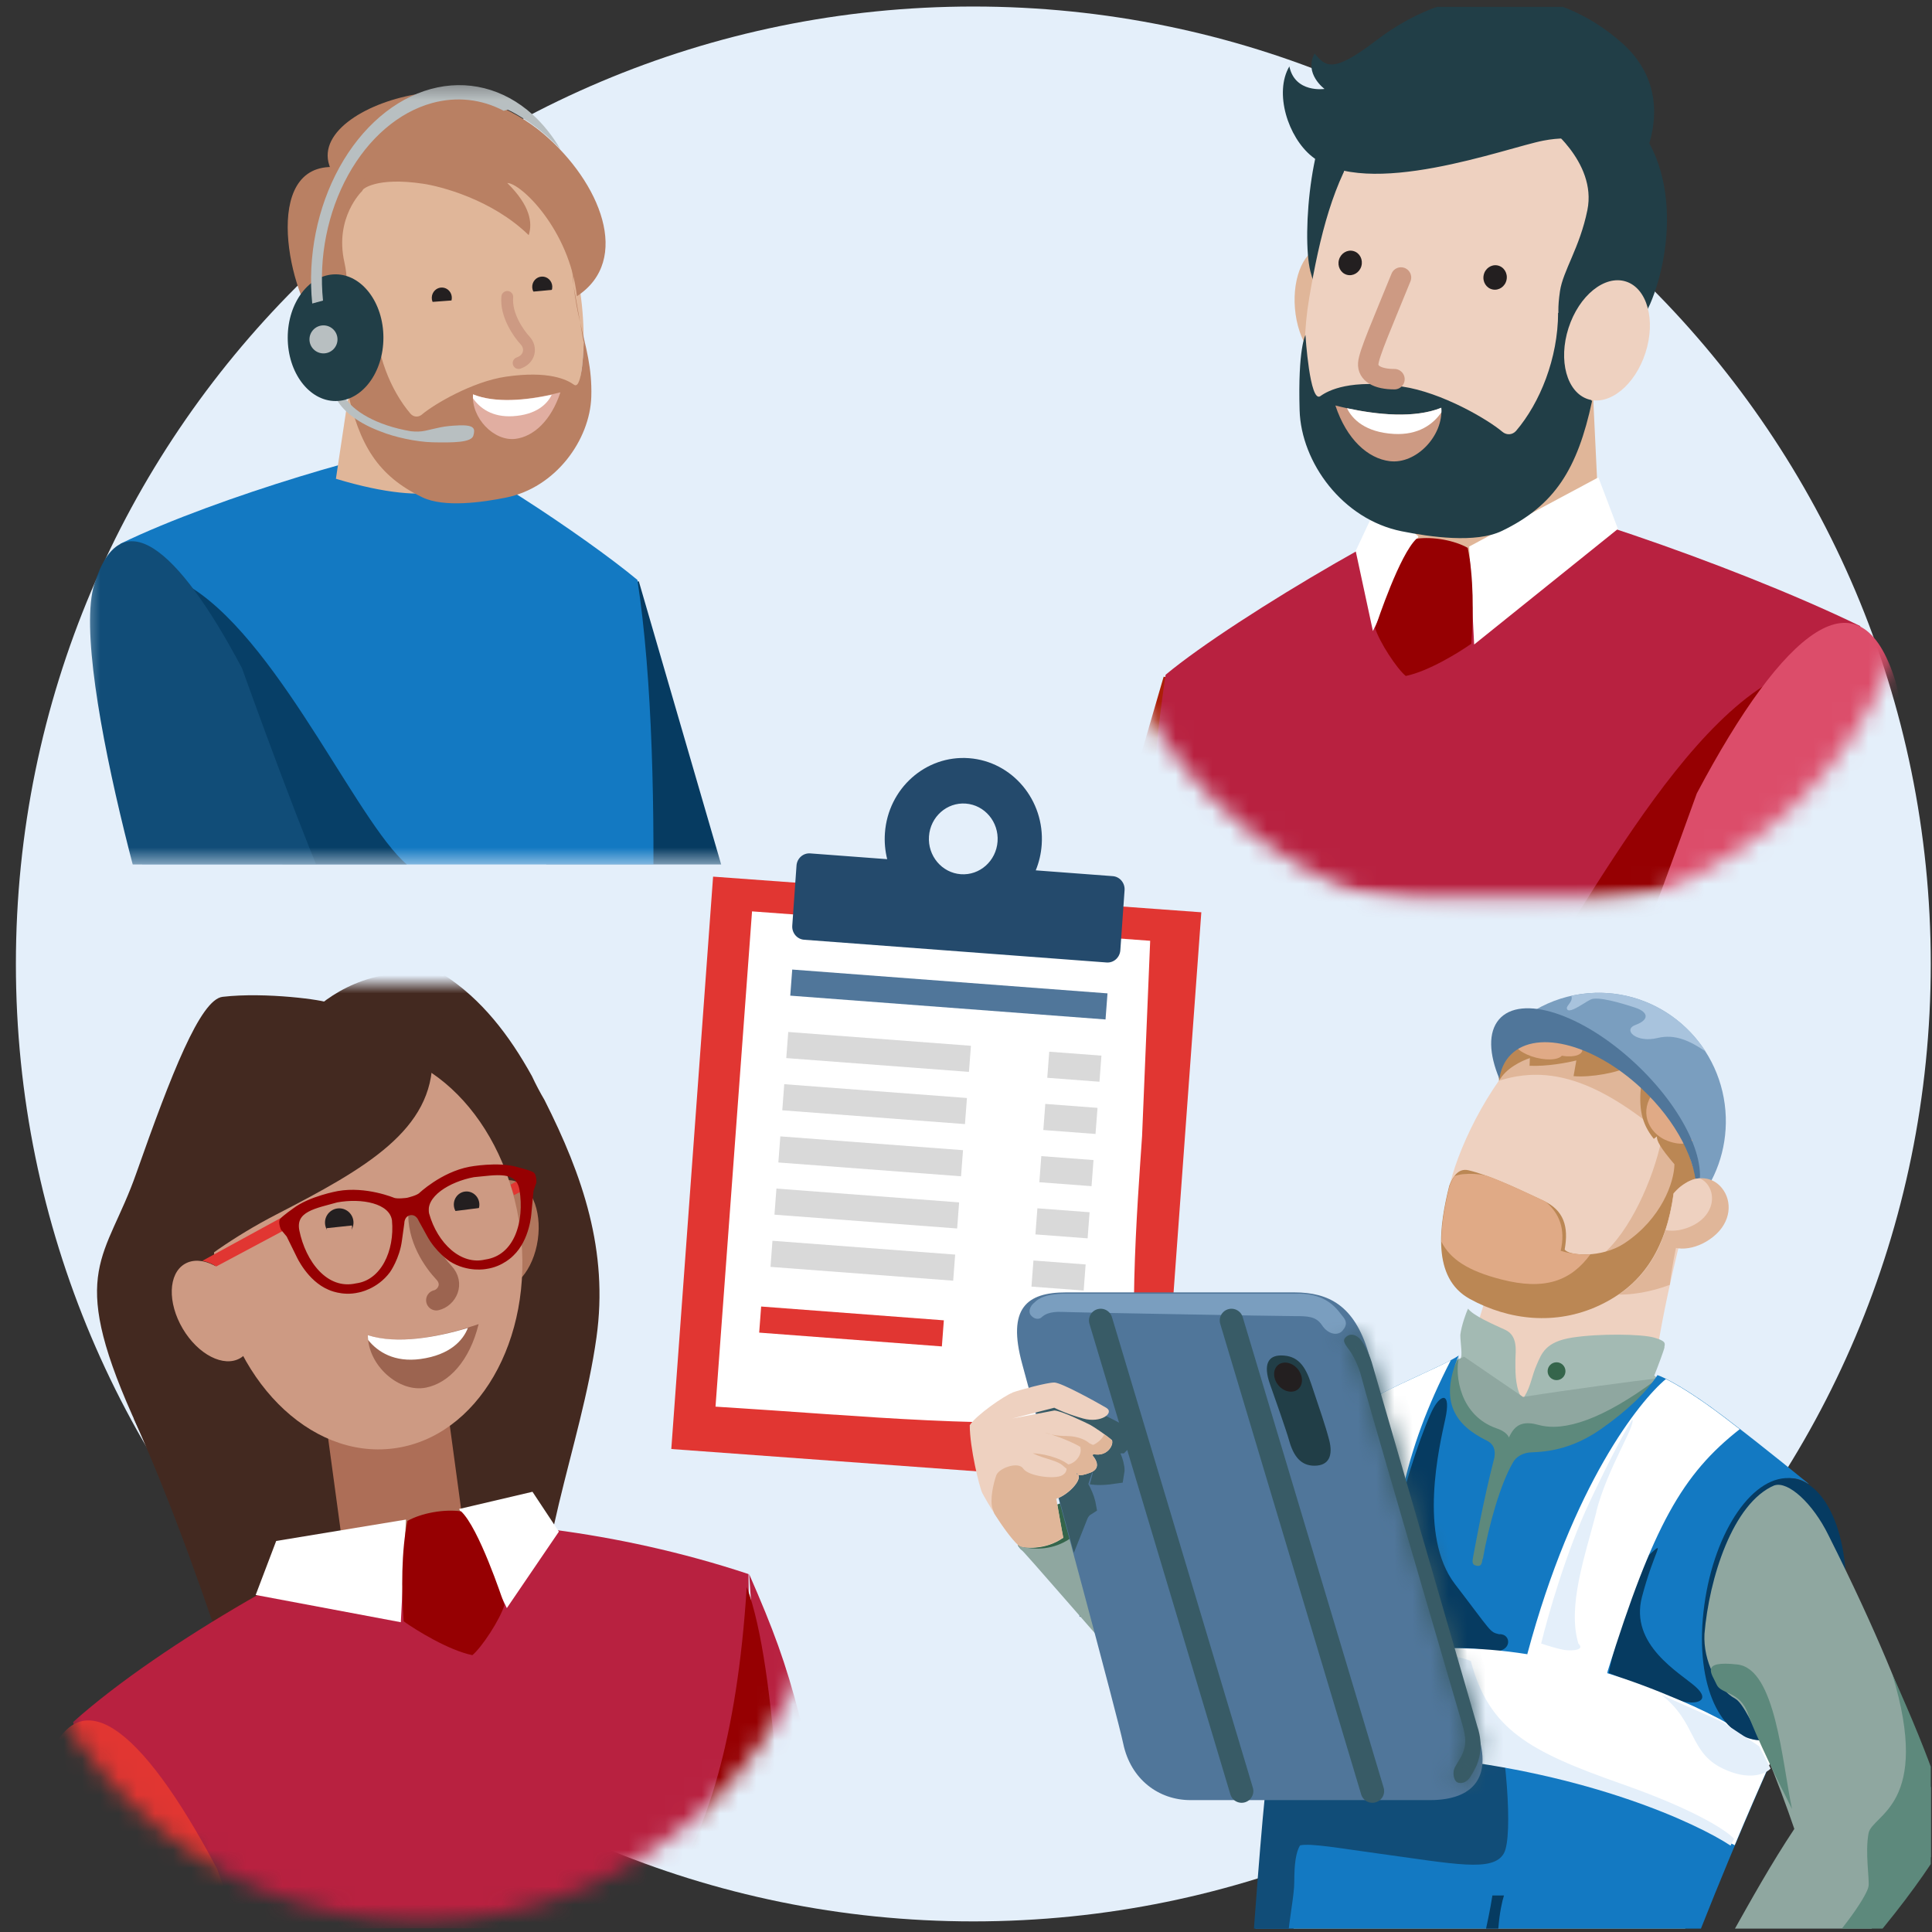
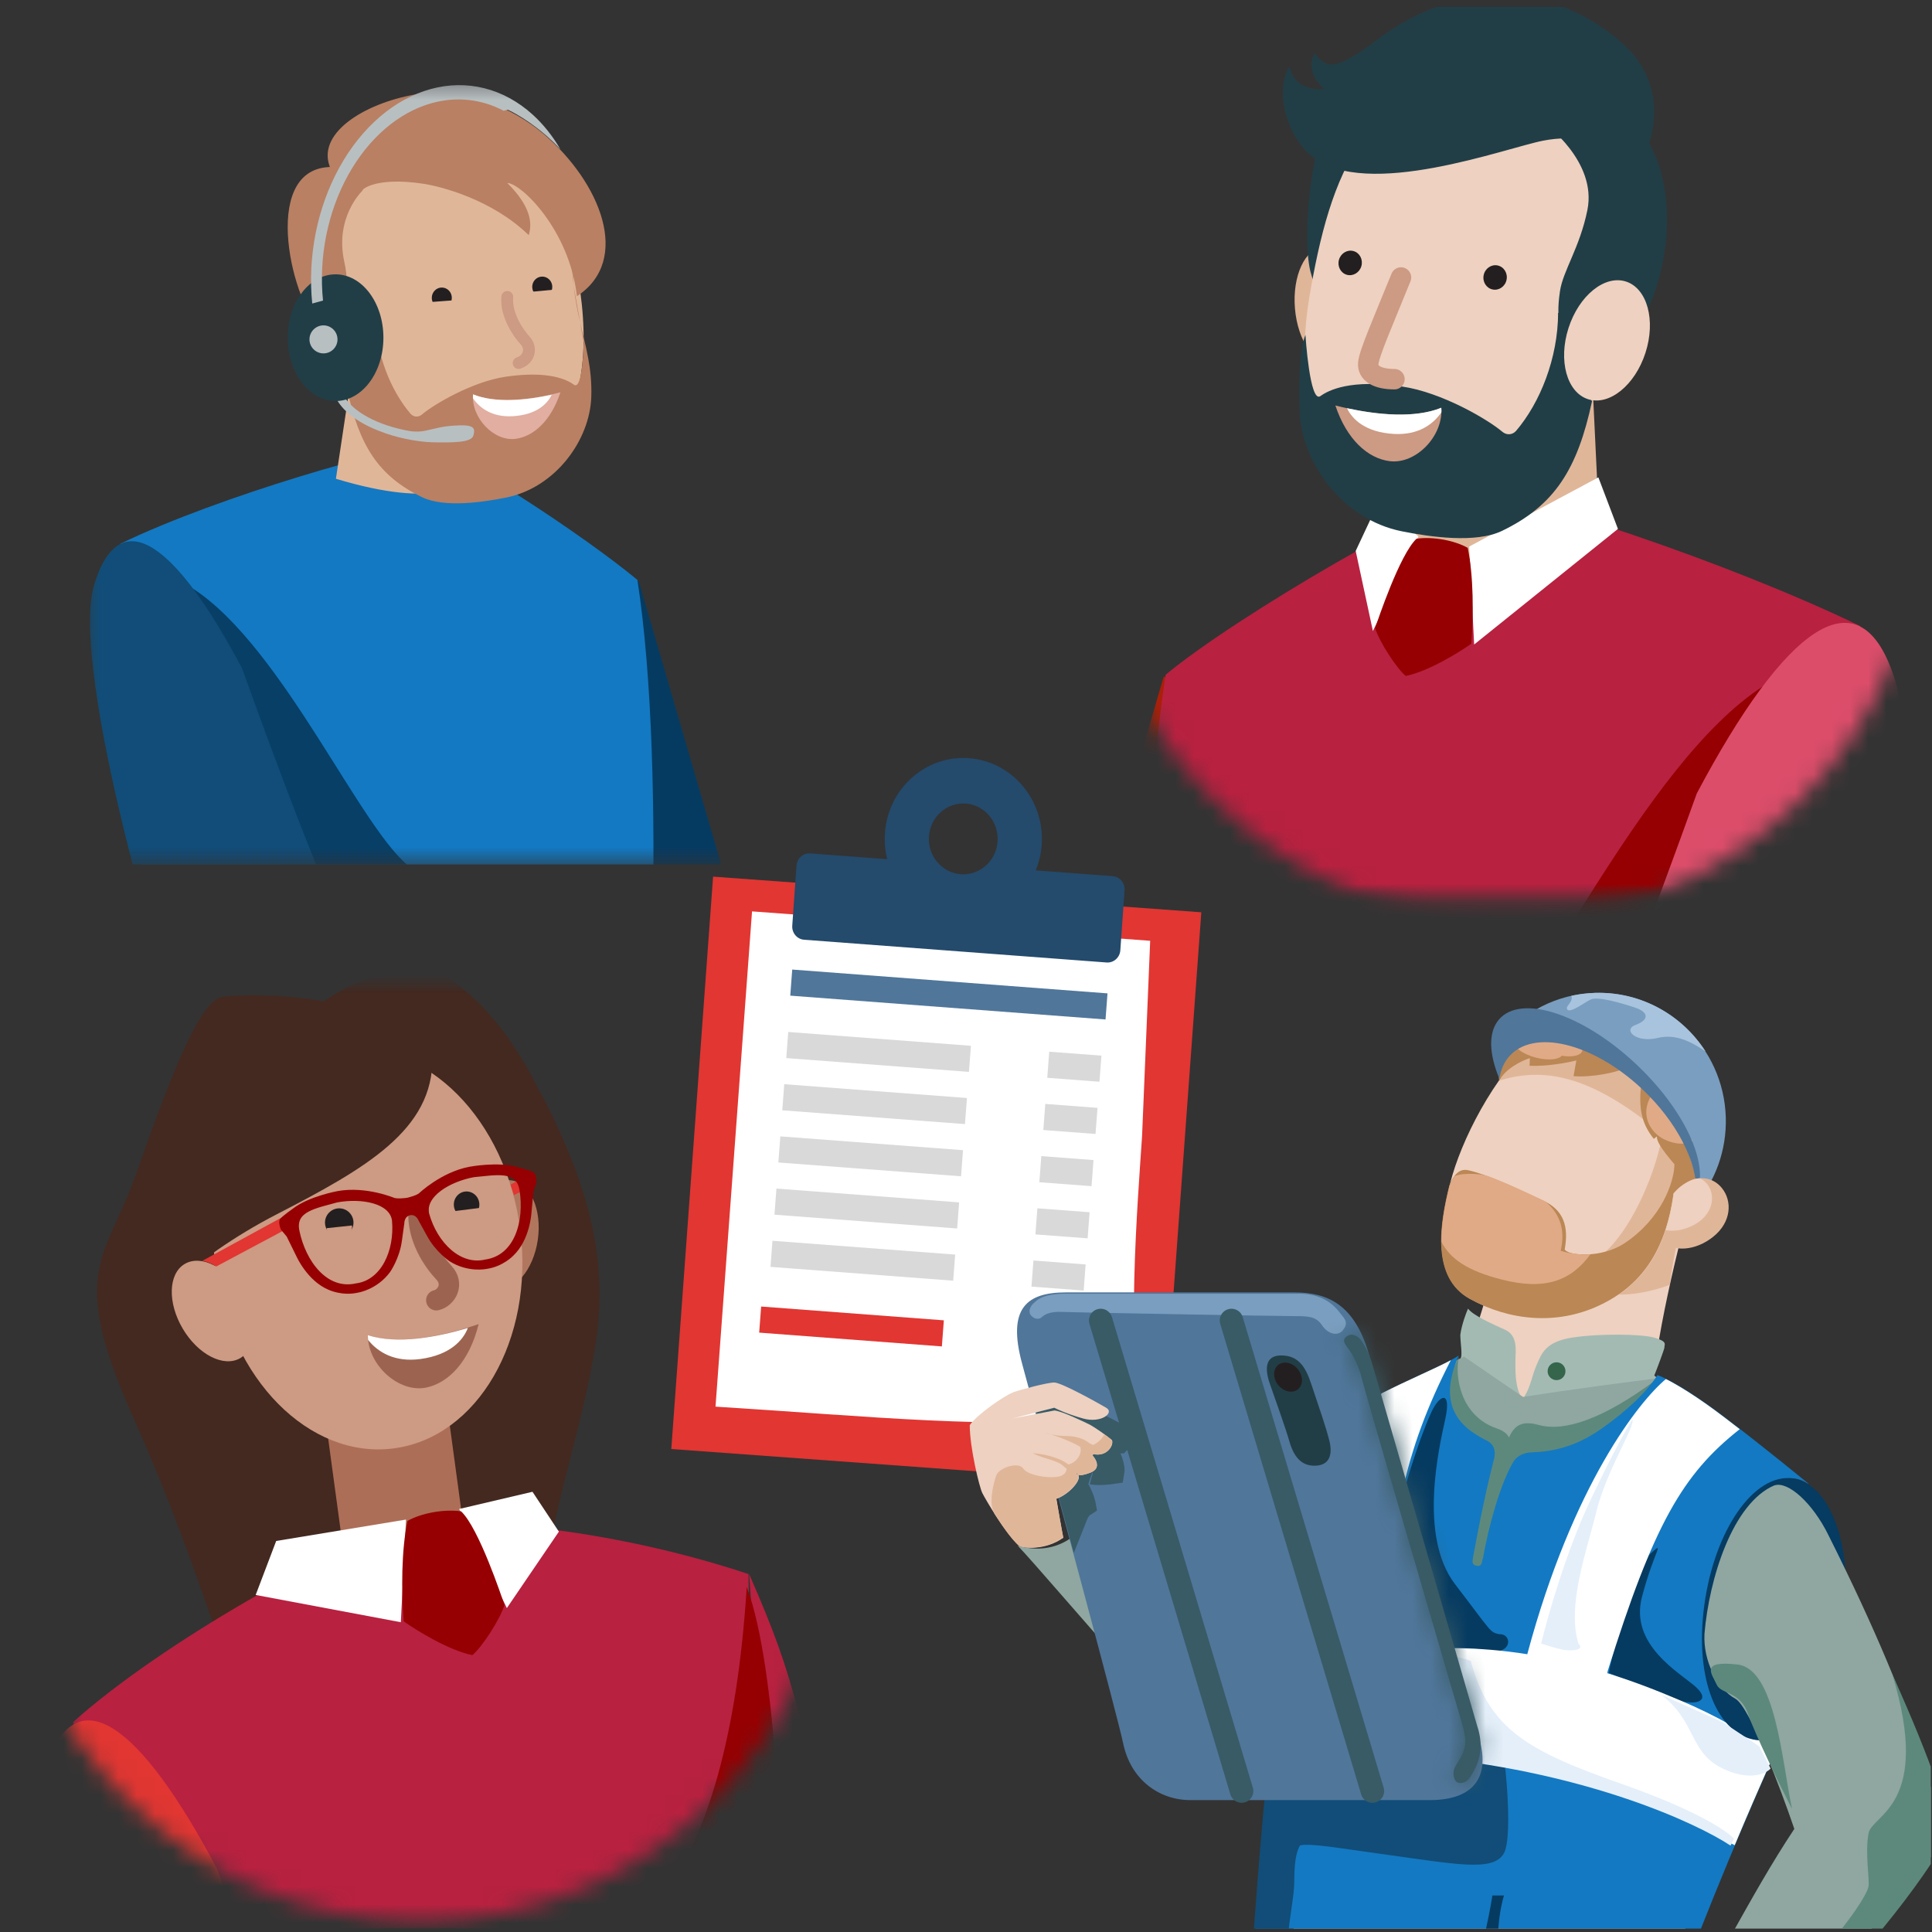
<svg xmlns="http://www.w3.org/2000/svg" width="106" height="106" viewBox="0 0 106 106" fill="none">
  <rect x="0" y="0" width="106" height="106" fill="#333333" stroke="none" />
  <g clip-path="url(#clip0_7074_789)">
-     <path d="M53.402 105.418C82.414 105.418 105.932 81.899 105.932 52.888C105.932 23.876 82.414 0.358 53.402 0.358C24.39 0.358 0.872 23.876 0.872 52.888C0.872 81.899 24.39 105.418 53.402 105.418Z" fill="#E4EFFA" />
    <mask id="mask0_7074_789" style="mask-type:alpha" maskUnits="userSpaceOnUse" x="-3" y="-1" width="47" height="52">
      <path d="M-2.128 -0.853H43.435V27.756C43.435 40.337 33.235 50.537 20.653 50.537C8.072 50.537 -2.128 40.337 -2.128 27.756V-0.853Z" fill="#D9D9D9" />
    </mask>
    <g mask="url(#mask0_7074_789)">
</g>
    <g clip-path="url(#clip1_7074_789)">
      <mask id="mask1_7074_789" style="mask-type:luminance" maskUnits="userSpaceOnUse" x="4" y="4" width="44" height="44">
        <path d="M4.472 4.385H47.523V47.436H4.472V4.385Z" fill="white" />
      </mask>
      <g mask="url(#mask1_7074_789)">
        <path d="M35.049 31.895L39.578 47.467L47.523 53.981C46.188 53.981 45.695 56.471 45.616 57.715L30.203 52.233L29.249 32.928L35.049 31.895Z" fill="#063B61" />
        <path d="M34.971 31.817C32.111 29.434 24.802 24.587 23.292 24.508C21.783 24.428 12.011 27.209 6.608 29.831C7.085 37.061 8.594 53.268 7.721 59.862C13.52 64.629 34.415 68.673 34.971 65.177C35.528 61.682 36.64 42.622 34.971 31.817Z" fill="#1379C2" />
        <path d="M22.59 47.639C19.892 45.771 15.557 35.488 10.548 32.269L16.713 51.169L35.884 56.154V49.3C28.851 52.623 25.287 49.507 22.59 47.639Z" fill="#073F67" />
        <path d="M13.277 36.662C9.702 29.909 6.604 27.446 5.174 32.054C3.744 36.662 9.305 55.411 10.338 57C11.164 58.272 27.472 59.225 35.523 59.543C34.506 57.509 35.629 55.411 36.317 54.617C30.544 53.081 18.87 49.914 18.362 49.532C17.854 49.151 14.76 40.793 13.277 36.662Z" fill="#114D78" />
        <path d="M19.631 18.283L18.43 26.268C24.002 27.949 25.715 26.648 25.875 25.788L26.956 19.784L19.631 18.283Z" fill="#E0B699" />
        <path d="M17.941 17.341C18.773 23.581 22.517 26.631 26.261 26.354C30.004 26.077 33.482 22.622 31.391 13.597C29.78 6.643 23.487 7.219 21.269 8.467C19.05 9.715 17.109 11.24 17.941 17.341Z" fill="#E0B699" />
        <path d="M19.908 10.401C19.908 10.401 18.665 10.847 18.069 9.077C17.432 7.192 20.197 5.569 23.03 5.141C25.458 4.775 28.129 5.905 29.817 7.341C32.937 9.994 34.679 14.271 31.653 16.252C31.243 12.606 28.569 10.036 27.832 10.041C29.09 11.281 29.228 12.225 29.007 12.901C26.989 10.932 24.153 10.22 23.219 10.081C20.602 9.69 19.908 10.401 19.908 10.401Z" fill="#B98063" />
        <path d="M19.86 10.491C19.86 10.491 18.347 11.936 18.893 14.378C19.28 16.111 18.692 16.692 18.342 17.608C17.953 18.623 18.21 19.602 18.21 19.602L17.688 18.127C16.056 16.814 14.231 9.387 18.022 9.167C20.888 8.999 19.861 10.491 19.861 10.491H19.86Z" fill="#B98063" />
        <path d="M23.149 22.743C22.96 22.904 22.692 22.893 22.521 22.698C21.428 21.414 20.604 19.385 20.596 17.284C20.126 17.503 19.791 17.625 19.683 17.659C20.11 18.508 20.034 19.744 19.043 21.342C19.707 24.445 20.751 26.116 23.166 27.282C24.373 27.865 26.477 27.558 27.765 27.3C30.482 26.755 32.371 24.14 32.442 21.759C32.489 20.186 32.143 19.058 31.832 17.704L31.471 15.677L31.369 13.665C31.363 14.421 31.403 15.081 31.471 15.677C31.558 16.439 31.691 17.095 31.832 17.704L32.024 18.787C32.024 18.787 31.977 21.456 31.491 21.107C31.117 20.838 30.113 20.32 27.741 20.669C25.93 20.935 23.818 22.174 23.149 22.743Z" fill="#B98063" />
        <path d="M25.182 23.339C24.302 23.369 24.014 23.485 23.331 23.633C23.082 23.688 22.8 23.689 22.541 23.66C20.618 23.332 19.355 22.539 18.891 21.765C18.341 20.834 18.182 18.807 18.178 18.787C18.178 18.787 18.173 18.537 17.954 18.552C17.729 18.565 17.745 18.823 17.745 18.823C17.755 18.907 17.916 20.972 18.514 21.985C18.887 22.609 19.706 23.243 20.912 23.684C21.598 23.965 22.815 24.247 23.747 24.267C24.884 24.291 25.865 24.279 25.971 23.9C26.077 23.522 26.05 23.308 25.169 23.338L25.182 23.339Z" fill="#B8BFC1" />
        <path d="M30.747 21.526C29.306 21.894 27.322 22.196 25.951 21.634C25.851 22.926 27.095 24.227 28.283 24.078C29.271 23.954 30.234 23.084 30.747 21.526Z" fill="#E1AEA1" />
        <path fill-rule="evenodd" clip-rule="evenodd" d="M30.27 21.659C30.026 22.173 29.419 22.759 28.135 22.835C27.007 22.901 26.325 22.395 25.949 21.849C25.947 21.778 25.948 21.708 25.953 21.637C27.178 22.134 28.885 21.959 30.27 21.659Z" fill="white" />
        <path d="M24.222 16.907C24.526 16.916 24.78 16.671 24.79 16.358C24.799 16.046 24.561 15.785 24.257 15.776C23.954 15.766 23.7 16.012 23.69 16.324C23.68 16.636 23.918 16.897 24.222 16.907Z" fill="#231F20" />
        <path d="M23.693 16.566C23.703 16.716 23.771 16.855 23.881 16.953C23.992 17.051 24.135 17.1 24.281 17.089C24.427 17.078 24.562 17.008 24.658 16.895C24.753 16.781 24.801 16.633 24.791 16.484L24.242 16.525L23.693 16.566Z" fill="#E0B699" />
        <path d="M29.776 16.305C30.079 16.291 30.315 16.028 30.301 15.716C30.288 15.404 30.031 15.162 29.727 15.175C29.423 15.188 29.188 15.451 29.201 15.763C29.215 16.075 29.472 16.318 29.776 16.305Z" fill="#231F20" />
        <path d="M30.331 15.898C30.337 15.972 30.33 16.046 30.308 16.117C30.287 16.188 30.252 16.254 30.205 16.311C30.159 16.368 30.102 16.416 30.038 16.45C29.974 16.485 29.904 16.506 29.832 16.513C29.761 16.52 29.688 16.512 29.619 16.49C29.55 16.468 29.486 16.432 29.43 16.385C29.375 16.337 29.329 16.279 29.295 16.213C29.262 16.148 29.241 16.076 29.235 16.002L29.783 15.95L30.331 15.898Z" fill="#E0B699" />
        <path d="M18.411 22.003C16.962 22.003 15.786 20.447 15.786 18.527C15.786 16.607 16.962 15.051 18.411 15.051C19.861 15.051 21.036 16.607 21.036 18.527C21.036 20.447 19.861 22.003 18.411 22.003Z" fill="#213E47" />
        <path fill-rule="evenodd" clip-rule="evenodd" d="M30.747 8.192C29.582 6.939 28.308 6.222 27.86 6.021L27.634 6.078C26.423 5.438 25.06 5.283 23.709 5.653C21.879 6.154 20.221 7.577 19.098 9.609C17.975 11.642 17.48 14.117 17.722 16.491L17.131 16.653C16.868 14.076 17.405 11.388 18.624 9.181C19.843 6.975 21.644 5.429 23.631 4.885C25.617 4.341 27.627 4.844 29.217 6.281C29.806 6.814 30.32 7.459 30.747 8.192Z" fill="#B8BFC1" />
        <path d="M17.748 19.389C17.323 19.389 16.979 19.045 16.979 18.621C16.979 18.196 17.323 17.852 17.748 17.852C18.172 17.852 18.517 18.196 18.517 18.621C18.517 19.045 18.172 19.389 17.748 19.389Z" fill="#B8BFC1" />
        <path d="M27.833 16.29C27.74 17.287 28.452 18.294 28.814 18.686C29.176 19.077 29.073 19.706 28.455 19.918" stroke="#CD9A83" stroke-width="0.649" stroke-linecap="round" />
      </g>
    </g>
    <mask id="mask2_7074_789" style="mask-type:alpha" maskUnits="userSpaceOnUse" x="59" y="-1" width="47" height="52">
      <path d="M59.909 -0.853H105.472V27.756C105.472 40.337 95.272 50.537 82.691 50.537C70.109 50.537 59.909 40.337 59.909 27.756V-0.853Z" fill="#D9D9D9" />
    </mask>
    <g mask="url(#mask2_7074_789)">
      <mask id="mask3_7074_789" style="mask-type:luminance" maskUnits="userSpaceOnUse" x="61" y="-1" width="44" height="51">
        <path d="M104.979 -0.612H61.751V49.232H104.979V-0.612Z" fill="white" />
      </mask>
      <g mask="url(#mask3_7074_789)">
        <path d="M63.844 37.128L57.759 58.053L47.083 66.808C48.877 66.808 49.538 70.153 49.645 71.825L70.357 64.459L71.638 38.516L63.844 37.128Z" fill="#AB1F08" />
        <path d="M63.953 37.02C67.796 33.817 79.163 27.221 81.191 27.115C83.22 27.008 94.806 30.828 102.066 34.351C101.426 44.066 99.397 65.846 100.572 74.707C92.778 81.112 64.7 86.546 63.953 81.849C63.205 77.152 61.711 51.54 63.953 37.02Z" fill="#B82140" />
        <path d="M80.586 58.282C84.21 55.772 90.036 41.954 96.767 37.628L88.482 63.026L62.722 69.724V60.514C72.172 64.979 76.961 60.793 80.586 58.282Z" fill="#960002" />
        <path d="M93.094 43.535C97.899 34.461 102.062 31.151 103.984 37.343C105.906 43.535 98.433 68.731 97.045 70.866C95.934 72.574 74.02 73.855 63.201 74.282C64.568 71.549 63.059 68.731 62.134 67.663C69.892 65.599 85.579 61.343 86.262 60.831C86.945 60.318 91.102 49.087 93.094 43.535Z" fill="#DC4D6A" />
        <path d="M87.311 19.742L87.788 29.71C82.082 31.951 76.959 30.108 76.913 28.933L77.438 20.366L87.311 19.742Z" fill="#E0B699" />
        <path d="M80.608 29.986L87.696 26.192L88.769 29.019L80.879 35.362L80.608 29.986Z" fill="white" />
        <path d="M77.822 29.432L75.636 27.547L74.38 30.228L75.325 34.622L77.822 29.432Z" fill="white" />
        <path d="M77.719 29.556C78.613 29.43 79.794 29.645 80.528 30.058C80.85 31.615 80.85 33.725 80.724 35.317C80.044 35.8 78.373 36.831 77.128 37.088C76.645 36.695 75.679 35.228 75.446 34.458C75.589 34.047 76.788 30.432 77.719 29.556Z" fill="#960002" />
        <path d="M73.164 20.002C72.146 20.088 71.198 18.71 71.048 16.924C70.898 15.138 71.602 13.621 72.62 13.535C73.638 13.45 74.586 14.828 74.736 16.614C74.886 18.399 74.182 19.917 73.164 20.002Z" fill="#E0B699" />
        <path d="M72.921 15.316C74.05 10.255 73.132 9.623 74.762 6.578C76.278 3.749 75.618 4.251 73.78 5.359C71.943 6.466 71.397 12.893 71.894 14.882C72.392 16.871 72.921 15.316 72.921 15.316Z" fill="#213E47" />
        <path d="M89.223 16.338C88.081 23.102 83.261 28.585 78.459 28.585C73.656 28.585 70.689 23.102 71.832 16.338C72.974 9.575 74.873 4.092 82.595 4.092C87.398 4.092 90.365 9.575 89.223 16.338Z" fill="#EED1C0" />
        <path d="M82.43 23.692C82.657 23.884 82.978 23.871 83.182 23.638C84.491 22.101 85.478 19.671 85.487 17.155C86.05 17.417 86.451 17.564 86.581 17.605C86.069 18.621 86.16 20.101 87.347 22.014C86.551 25.729 85.302 27.73 82.41 29.126C80.965 29.824 78.446 29.457 76.903 29.148C73.651 28.495 71.388 25.364 71.304 22.513C71.203 19.119 71.624 18.381 71.624 18.381C71.624 18.381 71.86 22.151 72.443 21.733C72.891 21.41 74.093 20.79 76.932 21.208C79.101 21.527 81.63 23.011 82.43 23.692Z" fill="#213E47" />
        <path d="M73.267 22.248C75.011 22.688 77.415 23.047 79.077 22.373C79.197 23.92 77.688 25.48 76.249 25.302C75.052 25.155 73.887 24.114 73.267 22.248Z" fill="#CD9A83" />
        <path fill-rule="evenodd" clip-rule="evenodd" d="M73.903 22.396C74.195 23.012 74.922 23.716 76.462 23.807C77.817 23.887 78.635 23.277 79.084 22.619C79.086 22.537 79.085 22.454 79.078 22.371C77.61 22.967 75.564 22.756 73.903 22.396Z" fill="white" />
        <path d="M89.854 9.339C89.854 9.339 92.365 5.367 89.001 2.367C85.301 -0.931 80.055 -1.269 75.484 2.235C73.084 4.074 72.718 3.624 72.126 2.938C71.522 4.035 72.67 4.879 72.67 4.879C72.67 4.879 71.052 5.124 70.741 3.643C69.892 5.091 70.665 7.535 71.99 8.592C74.991 10.988 82.632 8.109 84.681 7.715C88.125 7.051 89.854 9.338 89.854 9.338L89.854 9.339Z" fill="#213E47" />
        <path d="M84.739 6.769C84.739 6.769 87.635 8.849 87.093 11.524C86.674 13.592 85.754 14.85 85.588 15.979C85.323 17.786 85.745 17.899 85.745 17.899C85.745 17.899 89.286 19.583 90.535 16.678C91.784 13.773 92.362 8.138 88.3 5.502C85.249 3.522 84.74 6.768 84.74 6.768L84.739 6.769Z" fill="#213E47" />
        <path d="M76.866 15.225C75.859 17.71 75.103 19.415 75.069 19.947C75.035 20.48 75.563 20.804 76.508 20.804" stroke="#CD9A83" stroke-width="1.121" stroke-linecap="round" />
        <path d="M73.892 15.075C74.231 15.172 74.589 14.96 74.692 14.601C74.794 14.242 74.603 13.872 74.263 13.776C73.924 13.679 73.567 13.891 73.464 14.25C73.362 14.609 73.553 14.978 73.892 15.075Z" fill="#231F20" />
        <path d="M81.892 15.882C82.238 15.955 82.581 15.719 82.657 15.355C82.734 14.991 82.515 14.637 82.168 14.564C81.822 14.492 81.479 14.728 81.403 15.092C81.326 15.456 81.545 15.81 81.892 15.882Z" fill="#231F20" />
        <path d="M87.129 21.902C88.295 22.278 89.706 21.137 90.28 19.355C90.855 17.573 90.376 15.823 89.21 15.447C88.044 15.071 86.633 16.212 86.058 17.994C85.484 19.777 85.963 21.526 87.129 21.902Z" fill="#EED1C0" />
      </g>
    </g>
    <mask id="mask4_7074_789" style="mask-type:alpha" maskUnits="userSpaceOnUse" x="0" y="54" width="46" height="52">
      <path d="M0.296 54.028H45.859V82.636C45.859 95.218 35.659 105.418 23.077 105.418C10.495 105.418 0.296 95.218 0.296 82.636V54.028Z" fill="#D9D9D9" />
    </mask>
    <g mask="url(#mask4_7074_789)">
      <mask id="mask5_7074_789" style="mask-type:luminance" maskUnits="userSpaceOnUse" x="2" y="52" width="45" height="54">
        <path d="M46.726 52.961H2.956V105.956H46.726V52.961Z" fill="white" />
      </mask>
      <g mask="url(#mask5_7074_789)">
        <path d="M43.89 94.238L49.176 112.414L58.45 120.018C56.892 120.018 56.317 122.924 56.224 124.377L38.233 117.978C40.629 106.495 42.134 100.164 41.102 86.362C42.433 89.416 43.086 91.142 43.89 94.238Z" fill="#B82140" />
        <path d="M21.585 79.469C26.201 78.878 29.317 73.506 28.544 67.47C27.771 61.434 23.403 57.02 18.787 57.611C14.171 58.202 11.055 63.574 11.828 69.61C12.601 75.646 16.97 80.06 21.585 79.469Z" fill="#CD9A83" />
        <path d="M13.185 74.512C14.088 73.978 14.138 72.39 13.296 70.963C12.453 69.537 11.038 68.813 10.135 69.347C9.231 69.88 9.182 71.469 10.024 72.895C10.866 74.322 12.281 75.045 13.185 74.512Z" fill="#CD9A83" />
        <path d="M23.701 66.058C23.555 67.583 24.428 68.899 24.981 69.527C25.534 70.155 25.097 70.903 24.515 71.023" stroke="#975F45" stroke-width="0.3" stroke-linecap="round" />
        <path d="M7.36 77.891C7.225 76.995 6.962 75.836 7.072 74.053C7.303 69.852 11.01 66.421 16.803 64.566C18.502 64.011 19.713 63.202 20.574 62.308L20.634 62.376C23.774 59.638 24.319 55.541 24.337 53.475C26.424 54.814 27.939 56.791 29.184 59.04C29.397 59.496 29.627 59.933 29.873 60.35C31.977 64.514 33.39 68.636 32.726 73.375C31.882 79.412 29.106 85.531 29.663 91.651C29.168 91.831 28.636 91.995 28.068 92.162C23.613 93.453 17.683 93.615 12.934 92.79C11.276 87.743 9.53 82.739 7.359 77.873L7.36 77.891Z" fill="#432920" />
        <path d="M22.277 83.587C26.273 83.254 33.724 83.92 41.067 86.362C41.067 90.684 41.852 97.056 42.361 102.807C43.086 111.006 45.4 122.367 44.932 127.272H19.852C15.189 118.24 4.705 99.578 4.015 94.477C8.982 90.037 18.281 84.919 22.277 83.587Z" fill="#B82140" />
        <path d="M40.97 87.073C39.915 103.752 34.245 108.208 27.784 109.736C21.323 111.264 17.763 112.155 18.95 117.376C19.899 121.552 19.961 126.076 19.873 127.816L45.31 122.955L42.948 108.208C42.992 103.031 42.658 91.554 40.97 87.073Z" fill="#960002" />
        <path fill-rule="evenodd" clip-rule="evenodd" d="M24.449 76.524L17.808 77.476L18.9 85.522L18.902 85.521C19.028 86.068 20.56 86.291 22.366 86.02C24.202 85.744 25.625 85.061 25.544 84.495C25.54 84.465 25.531 84.436 25.519 84.408L24.449 76.524Z" fill="#AD6E57" />
        <path d="M22.275 83.372L15.153 84.546L14.028 87.508L21.992 89.004L22.275 83.372Z" fill="white" />
        <path d="M25.192 82.791L29.215 81.847L30.663 84.034L27.808 88.229L25.192 82.791Z" fill="white" />
        <path d="M25.298 82.92C24.361 82.788 23.123 83.013 22.355 83.445C22.018 85.077 22.018 87.287 22.149 88.956C22.861 89.462 24.612 90.541 25.916 90.811C26.423 90.399 27.435 88.862 27.678 88.056C27.529 87.625 26.273 83.838 25.298 82.92Z" fill="#960002" />
        <path d="M27.21 70.739C26.178 70.591 25.534 69.133 25.772 67.483C26.009 65.832 27.037 64.615 28.069 64.763C29.1 64.911 29.744 66.369 29.507 68.02C29.27 69.67 28.241 70.887 27.21 70.739Z" fill="#B1775E" />
        <path d="M21.585 79.469C26.201 78.878 29.317 73.506 28.544 67.47C27.771 61.434 23.403 57.02 18.787 57.611C14.171 58.202 11.055 63.574 11.828 69.61C12.601 75.646 16.97 80.06 21.585 79.469Z" fill="#CD9A83" />
        <path d="M18.015 55.026C17.842 54.875 14.585 54.416 12.214 54.691C10.992 54.831 9.396 58.928 7.478 64.371C5.834 69.07 3.7 69.636 7.25 77.63C10.818 85.622 7.806 72.138 7.806 72.138C7.806 72.138 10.312 69.136 15.189 66.619C20.066 64.103 23.784 61.989 23.723 58.026" fill="#432920" />
        <path d="M7.242 74.203C7.15 75.984 7.395 77.145 7.53 78.041C7.488 77.953 7.463 77.865 7.421 77.777C5.49 73.492 5.75 69.978 7.446 66.018C8.05 65.323 8.402 64.411 8.623 63.435C9.566 61.123 10.076 58.587 11.227 56.405C11.315 56.362 11.401 56.302 11.488 56.26C13.7 55.253 15.219 56.251 16.081 56.662C16.509 56.052 18.093 54.111 20.915 53.532C21.183 53.477 21.47 53.439 21.757 53.401C22.333 53.36 22.949 53.353 23.624 53.433C23.899 53.468 24.174 53.521 24.413 53.577C24.431 53.575 24.47 53.609 24.489 53.626C24.471 55.692 23.926 59.788 20.785 62.527C20.784 62.509 19.061 64.025 16.955 64.716C11.183 66.607 7.455 70.003 7.224 74.204L7.242 74.203Z" fill="#432920" />
        <path d="M13.185 74.512C14.088 73.978 14.138 72.39 13.296 70.963C12.453 69.537 11.038 68.813 10.135 69.347C9.231 69.88 9.182 71.469 10.024 72.895C10.866 74.322 12.281 75.045 13.185 74.512Z" fill="#CD9A83" />
        <path d="M22.965 66.404C22.869 67.933 23.783 69.219 24.356 69.828C24.929 70.436 24.517 71.199 23.939 71.338" stroke="#9C6450" stroke-width="1.121" stroke-linecap="round" />
        <path d="M26.26 72.648C24.468 73.257 21.979 73.835 20.183 73.257C20.183 74.906 21.89 76.436 23.383 76.13C24.625 75.876 25.762 74.677 26.26 72.648Z" fill="#9C6450" />
        <path fill-rule="evenodd" clip-rule="evenodd" d="M25.67 72.858C25.411 73.534 24.698 74.339 23.074 74.562C21.644 74.758 20.727 74.178 20.197 73.518C20.188 73.431 20.183 73.344 20.183 73.256C21.788 73.767 23.94 73.376 25.67 72.858Z" fill="white" />
        <path d="M18.613 67.859C19.044 67.859 19.394 67.509 19.394 67.078C19.394 66.646 19.044 66.296 18.613 66.296C18.181 66.296 17.831 66.646 17.831 67.078C17.831 67.509 18.181 67.859 18.613 67.859Z" fill="#231F20" />
        <path d="M17.919 67.385C17.938 67.575 18.03 67.75 18.174 67.87C18.318 67.99 18.503 68.047 18.688 68.027C18.873 68.007 19.042 67.913 19.159 67.765C19.276 67.617 19.331 67.427 19.312 67.237L18.616 67.311L17.919 67.385Z" fill="#CD9A83" />
        <path d="M25.654 66.808C26.039 66.779 26.328 66.434 26.299 66.038C26.269 65.642 25.932 65.344 25.547 65.372C25.161 65.401 24.872 65.746 24.901 66.142C24.931 66.539 25.268 66.837 25.654 66.808Z" fill="#231F20" />
        <path d="M26.344 66.27C26.356 66.364 26.349 66.459 26.324 66.55C26.3 66.641 26.258 66.726 26.201 66.801C26.145 66.875 26.075 66.938 25.994 66.984C25.914 67.031 25.826 67.061 25.735 67.072C25.644 67.084 25.551 67.077 25.462 67.052C25.374 67.026 25.291 66.984 25.218 66.925C25.146 66.867 25.085 66.795 25.04 66.713C24.994 66.63 24.965 66.54 24.954 66.446L25.649 66.358L26.344 66.27Z" fill="#CD9A83" />
        <path d="M11.904 102.524C7.731 94.642 4.115 91.767 2.446 97.145C0.776 102.524 7.268 124.409 8.473 126.264C9.438 127.748 28.473 128.861 37.87 129.232C36.683 126.858 37.994 124.409 38.797 123.482C32.059 121.689 18.433 117.992 17.84 117.547C17.246 117.102 13.635 107.346 11.904 102.524Z" fill="#E13632" />
        <path d="M11.106 69.173L15.722 66.651L15.563 67.512L11.867 69.485C11.593 69.315 11.427 69.245 11.106 69.173Z" fill="#E13632" />
        <path d="M28.009 64.997L29.048 64.423L29.116 65.107L28.197 65.572L28.009 64.997Z" fill="#E13632" />
        <path d="M29.262 64.583C29.24 64.462 29.187 64.433 29.187 64.433C28.999 64.329 28.36 64.17 28.36 64.17C27.322 63.86 25.78 64.153 25.78 64.153C24.269 64.44 23.079 65.577 23.079 65.577C22.902 65.724 22.442 65.837 22.355 65.857C22.268 65.869 21.799 65.928 21.581 65.853C21.581 65.853 20.067 65.216 18.557 65.486C18.557 65.486 17.016 65.762 16.158 66.421C16.158 66.421 15.62 66.798 15.482 66.962C15.482 66.962 15.443 67.008 15.465 67.129C15.465 67.129 15.502 67.407 15.587 67.452L15.761 67.662L15.846 67.763L16.398 68.885C16.398 68.885 16.975 70.171 18.078 70.634C18.078 70.634 18.787 70.979 19.636 70.779C19.636 70.779 20.611 70.625 21.285 69.713C21.285 69.713 21.791 68.998 21.914 68.04L22.043 67.112C22.043 67.112 22.034 66.628 22.481 66.535C22.932 66.463 23.096 66.917 23.096 66.917L23.549 67.739C24.007 68.589 24.735 69.077 24.735 69.077C25.692 69.687 26.661 69.483 26.661 69.483C27.528 69.366 28.067 68.79 28.067 68.79C28.936 67.964 29.016 66.557 29.016 66.557L29.133 65.312L29.176 65.187L29.264 64.928C29.328 64.856 29.262 64.583 29.262 64.583ZM21.645 66.937C21.807 68.689 21.006 70.359 19.562 70.55C17.863 70.933 16.64 69.267 16.288 67.545C16.044 66.333 17.317 66.162 18.472 65.833C19.826 65.583 21.486 65.865 21.645 66.937ZM26.648 69.243C25.227 69.58 23.881 68.306 23.407 66.612C23.172 65.554 24.626 64.697 25.983 64.447C27.183 64.341 28.435 64.046 28.64 65.265C28.926 67 28.376 68.993 26.648 69.243Z" fill="#960002" stroke="#960002" stroke-width="0.28" />
      </g>
    </g>
    <path d="M65.911 50.053L39.124 48.097L36.831 79.501L63.618 81.457L65.911 50.053Z" fill="#E13632" />
    <path d="M41.261 50.003L63.105 51.617L62.66 62.335C62.428 65.84 61.716 74.528 62.782 77.864C53.693 78.401 47.994 77.718 39.257 77.176L41.261 50.003Z" fill="white" />
    <path fill-rule="evenodd" clip-rule="evenodd" d="M57.153 46.35C57.118 46.846 57.005 47.318 56.827 47.752L61.051 48.07C61.438 48.099 61.729 48.445 61.7 48.843L61.467 52.139C61.438 52.537 61.102 52.836 60.716 52.807L44.117 51.559C43.73 51.53 43.44 51.184 43.468 50.785L43.701 47.49C43.73 47.092 44.066 46.793 44.453 46.822L48.676 47.139C48.562 46.683 48.516 46.2 48.552 45.703C48.725 43.258 50.791 41.42 53.166 41.598C55.541 41.777 57.326 43.904 57.153 46.35ZM52.713 47.964C53.752 48.042 54.656 47.238 54.732 46.168C54.808 45.098 54.027 44.167 52.987 44.089C51.948 44.011 51.044 44.815 50.969 45.885C50.893 46.955 51.674 47.886 52.713 47.964Z" fill="#244A6C" />
    <rect x="43.247" y="56.62" width="10.052" height="1.436" transform="rotate(4.32 43.247 56.62)" fill="#D9D9D9" />
    <rect x="43.466" y="53.195" width="17.347" height="1.436" transform="rotate(4.32 43.466 53.195)" fill="#50769A" />
    <rect x="43.028" y="59.485" width="10.052" height="1.436" transform="rotate(4.32 43.028 59.485)" fill="#D9D9D9" />
    <rect x="42.813" y="62.348" width="10.052" height="1.436" transform="rotate(4.32 42.813 62.348)" fill="#D9D9D9" />
    <rect x="42.599" y="65.212" width="10.052" height="1.436" transform="rotate(4.32 42.599 65.212)" fill="#D9D9D9" />
    <rect x="42.382" y="68.076" width="10.052" height="1.436" transform="rotate(4.32 42.382 68.076)" fill="#D9D9D9" />
    <rect x="41.761" y="71.683" width="10.052" height="1.436" transform="rotate(4.32 41.761 71.683)" fill="#E13632" />
    <rect x="57.567" y="57.702" width="2.872" height="1.436" transform="rotate(4.32 57.567 57.702)" fill="#D9D9D9" />
    <rect x="57.351" y="60.567" width="2.872" height="1.436" transform="rotate(4.32 57.351 60.567)" fill="#D9D9D9" />
    <rect x="57.132" y="63.431" width="2.872" height="1.436" transform="rotate(4.32 57.132 63.431)" fill="#D9D9D9" />
    <rect x="56.917" y="66.294" width="2.872" height="1.436" transform="rotate(4.32 56.917 66.294)" fill="#D9D9D9" />
    <rect x="56.7" y="69.158" width="2.872" height="1.436" transform="rotate(4.32 56.7 69.158)" fill="#D9D9D9" />
    <rect x="56.081" y="72.764" width="2.872" height="1.436" transform="rotate(4.32 56.081 72.764)" fill="#E13632" />
    <path d="M65.322 85.238H63.481V88.705H65.322V85.238Z" fill="#50769A" />
    <path d="M64.126 85.882H64.68V86.52H64.126V85.882Z" fill="#385B66" stroke="#385B66" stroke-width="1.287" />
    <path d="M63.195 85.238H61.355V88.705H63.195V85.238Z" fill="#50769A" />
    <path d="M63.195 85.238H61.355V86.28H63.195V85.238Z" fill="#385B66" />
    <mask id="mask6_7074_789" style="mask-type:luminance" maskUnits="userSpaceOnUse" x="61" y="85" width="3" height="2">
      <path d="M63.195 85.238H61.355V86.279H63.195V85.238Z" fill="white" />
    </mask>
    <g mask="url(#mask6_7074_789)">
      <path d="M61.354 85.238V83.951H60.067V85.238H61.354ZM63.194 85.238H64.481V83.951H63.194V85.238ZM63.194 86.279V87.565H64.481V86.279H63.194ZM61.354 86.279H60.067V87.565H61.354V86.279ZM61.354 86.524H63.194V83.951H61.354V86.524ZM61.908 85.238V86.279H64.481V85.238H61.908ZM63.194 84.992H61.354V87.565H63.194V84.992ZM62.64 86.279V85.238H60.067V86.279H62.64Z" fill="#385B66" />
    </g>
-     <path d="M61.068 85.239H59.227V88.705H61.068V85.239Z" fill="#50769A" />
+     <path d="M61.068 85.239V88.705H61.068V85.239Z" fill="#50769A" />
    <path d="M59.866 85.882H60.42V86.064H59.866V85.882Z" fill="#385B66" stroke="#385B66" stroke-width="1.287" />
    <path d="M66.109 91.872H64.46V93.245H66.109V91.872Z" fill="#7A9EBF" />
    <path d="M66.109 94.023H64.46V96.521H66.109V94.023Z" fill="#7A9EBF" />
    <path d="M63.103 91.872H61.454V93.245H63.103V91.872Z" fill="#7A9EBF" />
    <path d="M94.026 61.584C92.9 65.107 91.538 70.172 90.908 74.196C89.839 81.044 78.533 80.262 80.52 74.353C81.64 71.027 82.534 67.628 83.052 65.411C83.463 63.638 90.537 62.119 94.026 61.584Z" fill="#EED1C0" />
    <path fill-rule="evenodd" clip-rule="evenodd" d="M82.413 67.872C82.576 67.32 82.717 66.797 82.863 66.212L93.252 63.944C92.554 66.054 91.89 68.164 91.614 70.494C90.629 70.86 89.498 71.102 88.361 71.006C85.818 70.792 83.381 69.672 82.424 67.872H82.413Z" fill="#E0B699" />
    <path d="M91.325 73.916C91.297 74.074 90.943 75.019 90.763 75.469C92.929 77.259 97.398 81.226 97.949 82.751C99.221 88.593 96.216 94.896 95.692 96.865C95.276 98.441 91.815 107.546 90.138 111.902C88.748 112.29 84.528 112.932 78.737 112.426C72.952 111.919 70.847 110.557 70.52 109.938L74.072 77.591C76.041 76.612 80.003 74.631 80.121 74.541C80.262 74.428 80.121 73.663 80.121 73.241C80.189 72.701 80.431 72.053 80.543 71.8C80.853 72.194 81.843 72.622 82.58 72.959C83.317 73.297 83.143 74.175 83.143 74.653C83.143 75.132 83.115 75.981 83.424 76.589L82.428 79.454L83.655 76.589C83.987 76.06 84.049 75.469 84.314 74.873C84.578 74.276 84.775 73.618 86.261 73.387C87.746 73.156 90.059 73.19 90.751 73.387C91.444 73.584 91.348 73.719 91.314 73.916H91.325Z" fill="#A3BAB3" />
    <path d="M83.553 76.646C86.338 76.207 89.625 75.78 90.925 75.622L97.149 80.091L86.124 97.519L77.841 86.725V75.617L80.328 74.435L83.558 76.641L83.553 76.646Z" fill="#8FA7A0" />
    <path d="M90.833 75.723C87.963 77.85 85.842 78.576 84.407 78.177C82.972 77.777 82.893 78.807 82.533 79.381C82.246 79.842 81.503 83.196 81.024 84.772L84.407 84.463L91.784 78.177L90.833 75.723Z" fill="#5D897C" />
    <path d="M80.047 74.441C79.805 75.448 80.087 77.676 82.129 78.374C83.367 78.802 82.771 79.747 82.45 80.935C82.191 81.886 81.488 85.015 81.172 86.455L77.374 79.989L80.053 74.435L80.047 74.441Z" fill="#5D897C" />
    <path d="M81.338 85.542C81.299 85.761 81.293 85.953 81.023 85.908C80.753 85.863 80.77 85.694 80.826 85.407C80.899 85.047 81.338 82.492 81.991 79.965C82.047 79.571 81.991 79.234 81.524 79.014C79.948 78.226 78.885 76.983 80.038 74.371C79.048 75.024 76.33 76.026 74.124 77.376C69.762 96.921 68.71 103.19 68.71 110.557C74.878 114.113 84.203 113.967 90.775 112.611C92.829 106.747 95.452 100.517 97.05 96.915L96.763 96.172C95.249 96.111 93.685 93.409 93.888 88.66C94.253 84.315 95.846 81.794 97.523 81.226C98.598 80.86 99.121 81.417 99.245 81.417C98.958 81.198 97.163 79.695 94.619 77.753C92.582 76.2 91.316 75.57 90.939 75.446C90.353 76.347 89.335 77.365 87.782 78.446C85.868 79.774 84.225 79.644 83.882 79.695C83.533 79.74 83.19 79.915 83.015 80.23C82.323 81.411 81.687 83.657 81.355 85.536L81.338 85.542Z" fill="#1379C2" />
    <path d="M81.922 92.996C82.62 95.743 83.037 100.734 82.513 101.68C81.922 102.732 79.852 102.271 75.518 101.68C73.605 101.421 71.917 101.117 71.332 101.246C71.101 101.601 71.011 102.271 71.011 103.244C71.011 101.747 71.011 104.432 71.011 103.244C71.011 104.741 69.941 108.056 71.332 109.614C72.721 111.173 72.935 112.113 72.294 112.113C71.782 112.113 69.547 110.695 68.495 109.992C68.726 106.638 69.255 99.446 69.514 97.498C69.773 95.551 70.048 94.769 70.155 94.623L81.928 92.996H81.922Z" fill="#114D78" />
    <path d="M81.88 104.002C81.424 106.973 80.057 110.924 80.625 112.196C81.194 113.468 82.105 113.591 83.872 113.468C85.285 113.372 87.615 113.226 88.605 113.164V112.19C84.79 112.19 82.792 111.402 82.336 108.667C81.97 106.484 82.308 104.644 82.516 103.996H81.88V104.002Z" fill="#063B61" />
    <path d="M90.465 85.322C89.233 88.068 88.484 90.516 88.27 91.788C89.503 92.294 91.27 93.059 92.176 93.313C93.088 93.566 93.887 93.313 93.031 92.547C92.176 91.782 89.39 90.257 90.088 87.612C90.786 84.967 91.428 84.455 90.465 85.322Z" fill="#063B61" />
    <path d="M82.245 89.662C82.943 89.611 82.982 90.686 81.913 90.585C80.844 90.484 81.221 90.281 76.73 90.585C76.353 88.649 76.409 85.132 76.73 83.196C77.051 81.26 78.227 78.002 78.654 77.242C79.082 76.477 79.617 76.375 79.296 77.855C78.975 79.33 77.799 84.271 79.831 86.916C81.862 89.561 81.716 89.533 82.245 89.662Z" fill="#063B61" />
    <path d="M79.604 74.625C79.177 74.856 78.603 75.121 77.955 75.419C77.291 75.728 76.543 76.072 75.8 76.449C75.338 77.242 74.624 78.767 73.993 81.018C73.307 83.444 72.795 88.188 72.536 91.227C72.052 91.328 71.562 91.435 71.067 91.553C70.656 93.596 70.313 95.408 70.02 97.057C80.111 95.762 85.991 96.483 95.175 101.238C95.868 99.584 96.509 98.109 97.033 96.922L97.775 95.492C97.106 95.464 95.693 95.323 94.866 94.598C94.118 94.175 93.206 93.72 92.103 93.258C90.735 92.673 89.435 92.189 88.186 91.801L88.203 91.694C90.707 83.691 92.305 80.883 95.451 78.413C95.175 78.199 94.894 77.985 94.602 77.76C93.099 76.612 92.013 75.97 91.4 75.661C89.942 76.876 86.301 81.435 83.802 90.731V90.76C81.112 90.332 78.614 90.343 76.115 90.636C76.188 83.742 77.032 79.628 79.599 74.631L79.604 74.625Z" fill="white" />
    <path d="M101.157 89.093C100.594 93.213 98.472 95.756 96.362 95.469C94.252 95.182 92.946 92.177 93.509 88.058C94.072 83.938 96.238 80.826 98.349 81.113C100.459 81.4 101.72 84.974 101.157 89.093Z" fill="#063B62" />
    <path d="M85.401 75.722C85.671 75.722 85.89 75.502 85.89 75.232C85.89 74.962 85.671 74.742 85.401 74.742C85.13 74.742 84.911 74.962 84.911 75.232C84.911 75.502 85.13 75.722 85.401 75.722Z" fill="#35654B" />
    <path d="M91.169 93.001C93.082 94.492 92.683 96.152 94.517 97.03C95.981 97.734 96.881 97.323 97.145 97.03L96.51 95.803L94.517 94.487L91.169 92.995V93.001Z" fill="#E4EFFA" />
    <path d="M97.36 81.491C95.064 82.459 93.77 86.607 93.516 89.651C93.443 91.148 94.231 92.668 95.21 93.203C95.993 93.63 97.698 98.143 98.446 100.344C95.874 104.221 94.124 108.127 92.284 110.535C92.284 112.533 93.303 114.058 94.473 114.311C98.446 111.104 105.97 102.026 106.285 101.391C106.601 100.755 106.572 100.378 106.285 99.55C105.998 98.723 105.745 95.043 100.315 84.221C99.459 82.476 98.103 81.244 97.355 81.497L97.36 81.491Z" fill="#8FA7A0" />
-     <path d="M58.625 84.864C59.876 84.297 60.67 83.35 60.397 82.75C60.125 82.15 58.89 82.124 57.639 82.691C56.388 83.259 55.595 84.205 55.867 84.805C56.139 85.406 57.374 85.432 58.625 84.864Z" fill="#35654B" />
    <path d="M67.452 97.023C66.011 96.797 57.587 86.629 55.837 84.805C57.964 85.43 59.686 84.141 60.046 82.346L68.049 88.446C68.842 88.851 70.418 90.337 70.373 93.027C70.328 95.717 68.403 96.809 67.452 97.017V97.023Z" fill="#8FA7A0" />
    <path d="M80.696 91.135C81.698 94.872 83.842 96.076 88.991 97.882C93.11 99.329 94.81 100.494 95.142 100.893L94.945 101.259C93.065 100.015 87.168 97.303 78.631 96.43H77.083L76.47 90.73C77.528 90.696 79.852 90.73 80.696 91.135Z" fill="#E4EFFA" />
    <path d="M75.686 76.768C75.106 80.111 75.843 82.806 76.524 83.358C76.271 84.236 76.141 86.852 76.102 88.051L74.526 79.064L75.68 76.768H75.686Z" fill="#E4EFFA" />
    <path d="M58.491 70.907C56.336 70.907 55.244 71.763 56.083 74.836C57.793 81.121 61.294 94.093 61.626 95.663C62.036 97.627 63.573 98.764 65.317 98.764H78.452C80.81 98.764 81.89 97.526 81.069 95.095C80.41 93.153 76.792 80.334 75.064 74.166C74.293 71.633 72.909 70.907 71.012 70.907H58.497H58.491Z" fill="#50769A" />
    <path d="M71.243 70.983H58.278C57.079 71.028 56.859 71.382 56.696 71.517C56.539 71.652 56.376 71.978 56.584 72.192C56.786 72.406 57.028 72.389 57.152 72.271C57.276 72.153 57.552 71.945 58.278 71.978C59.004 72.012 70.219 72.209 70.979 72.209C71.739 72.209 72.2 72.209 72.532 72.71C72.864 73.211 73.393 73.312 73.658 73.008C73.922 72.71 73.888 72.474 73.658 72.209C73.427 71.945 72.898 70.977 71.243 70.977V70.983Z" fill="#7A9EBF" />
    <path d="M70.288 74.367C69.567 74.367 69.303 74.874 69.674 75.932C69.916 76.607 70.603 78.571 70.721 79.01C70.969 79.905 71.374 80.417 72.117 80.417C72.927 80.417 73.141 79.843 72.927 79.01C72.707 78.172 72.426 77.384 71.942 75.932C71.61 74.924 71.199 74.367 70.282 74.367H70.288Z" fill="#213E47" />
    <path d="M71.213 76.225C71.51 75.983 71.506 75.489 71.206 75.12C70.906 74.751 70.422 74.648 70.126 74.889C69.829 75.131 69.832 75.626 70.132 75.994C70.433 76.363 70.916 76.466 71.213 76.225Z" fill="#231F20" />
    <path d="M74.663 73.507C74.393 73.214 74.117 73.158 73.903 73.31C73.622 73.507 73.751 73.698 73.987 74.013C74.083 74.142 74.494 74.705 74.736 75.696C74.927 76.489 78.473 88.617 80.223 94.588C80.409 95.235 80.544 95.809 80.054 96.568C80.02 96.619 79.93 96.765 79.818 96.974C79.677 97.238 79.761 97.677 79.936 97.778C80.11 97.88 80.482 97.857 80.724 97.396C80.752 97.362 80.831 97.232 80.96 96.974C81.118 96.653 81.433 95.837 81.05 94.706L75.259 74.733C75.091 74.193 74.803 73.675 74.652 73.512L74.663 73.507Z" fill="#385B66" />
    <mask id="mask7_7074_789" style="mask-type:luminance" maskUnits="userSpaceOnUse" x="73" y="73" width="9" height="25">
      <path d="M74.663 73.507C74.393 73.214 74.117 73.158 73.903 73.31C73.622 73.507 73.751 73.698 73.987 74.013C74.083 74.142 74.494 74.705 74.736 75.696C74.927 76.489 78.473 88.617 80.223 94.588C80.409 95.235 80.544 95.809 80.054 96.568C80.02 96.619 79.93 96.765 79.818 96.974C79.677 97.238 79.761 97.677 79.936 97.778C80.11 97.88 80.482 97.857 80.724 97.396C80.752 97.362 80.831 97.232 80.96 96.974C81.118 96.653 81.433 95.837 81.05 94.706L75.259 74.733C75.091 74.193 74.803 73.675 74.652 73.512L74.663 73.507Z" fill="white" />
    </mask>
    <g mask="url(#mask7_7074_789)">
      <path d="M74.664 73.507L75.24 74.658L76.77 73.892L75.609 72.634L74.664 73.507ZM73.904 73.31L74.642 74.364L74.65 74.359L73.904 73.31ZM73.989 74.013L75.023 73.249L75.018 73.242L73.989 74.013ZM74.737 75.696L75.988 75.394L75.987 75.391L74.737 75.696ZM80.224 94.588L81.461 94.233L81.459 94.226L80.224 94.588ZM80.055 96.569L81.126 97.282L81.131 97.274L81.137 97.266L80.055 96.569ZM79.819 96.974L78.687 96.362L78.683 96.37L79.819 96.974ZM80.725 97.396L79.737 96.572L79.649 96.677L79.586 96.799L80.725 97.396ZM80.961 96.974L82.112 97.549L82.116 97.541L80.961 96.974ZM81.051 94.706L79.816 95.064L79.824 95.091L79.833 95.118L81.051 94.706ZM75.26 74.734L76.496 74.376L76.493 74.363L76.489 74.35L75.26 74.734ZM74.653 73.513L74.077 72.362L72.54 73.131L73.711 74.389L74.653 73.513ZM75.609 72.634C75.365 72.37 75.02 72.103 74.569 71.992C74.076 71.871 73.57 71.969 73.159 72.261L74.65 74.359C74.563 74.42 74.451 74.474 74.317 74.499C74.184 74.525 74.06 74.516 73.957 74.492C73.765 74.444 73.693 74.351 73.719 74.38L75.609 72.634ZM73.167 72.256C72.99 72.38 72.754 72.587 72.601 72.912C72.434 73.268 72.431 73.625 72.501 73.916C72.562 74.172 72.676 74.37 72.746 74.482C72.82 74.599 72.904 74.711 72.96 74.785L75.018 73.242C74.956 73.158 74.934 73.128 74.926 73.115C74.914 73.096 74.969 73.175 75.004 73.318C75.046 73.498 75.05 73.75 74.93 74.005C74.825 74.23 74.678 74.338 74.642 74.364L73.167 72.256ZM72.954 74.778C72.992 74.83 73.3 75.236 73.487 76.001L75.987 75.391C75.69 74.175 75.177 73.456 75.023 73.249L72.954 74.778ZM73.487 75.998C73.688 76.832 77.249 89.013 78.989 94.95L81.459 94.226C79.698 88.221 76.17 76.148 75.988 75.394L73.487 75.998ZM78.987 94.943C79.082 95.273 79.108 95.411 79.106 95.519C79.106 95.58 79.097 95.68 78.974 95.872L81.137 97.266C81.503 96.698 81.672 96.131 81.679 95.553C81.686 95.022 81.552 94.55 81.461 94.233L78.987 94.943ZM78.985 95.855C78.923 95.948 78.812 96.131 78.687 96.362L80.951 97.586C80.999 97.497 81.041 97.422 81.074 97.368C81.109 97.309 81.127 97.281 81.126 97.282L78.985 95.855ZM78.683 96.37C78.441 96.824 78.435 97.307 78.49 97.644C78.52 97.828 78.577 98.032 78.678 98.23C78.77 98.412 78.953 98.695 79.291 98.891L80.583 96.666C80.834 96.812 80.941 97.002 80.972 97.065C81.013 97.144 81.025 97.203 81.03 97.231C81.035 97.262 81.037 97.298 81.032 97.343C81.027 97.386 81.011 97.472 80.955 97.578L78.683 96.37ZM79.291 98.891C80.214 99.427 81.348 98.979 81.864 97.993L79.586 96.799C79.591 96.789 79.67 96.658 79.881 96.584C80.06 96.522 80.318 96.512 80.583 96.666L79.291 98.891ZM81.713 98.219C81.809 98.105 81.885 97.972 81.922 97.908C81.976 97.813 82.04 97.694 82.112 97.549L79.811 96.399C79.754 96.513 79.713 96.588 79.688 96.631C79.676 96.653 79.67 96.662 79.671 96.66C79.672 96.659 79.676 96.652 79.684 96.64C79.691 96.632 79.709 96.606 79.737 96.572L81.713 98.219ZM82.116 97.541C82.366 97.033 82.797 95.853 82.27 94.294L79.833 95.118C80.07 95.822 79.872 96.274 79.806 96.407L82.116 97.541ZM82.287 94.348L76.496 74.376L74.025 75.092L79.816 95.064L82.287 94.348ZM76.489 74.35C76.379 73.999 76.235 73.666 76.094 73.393C75.97 73.152 75.795 72.852 75.594 72.636L73.711 74.389C73.672 74.347 73.67 74.335 73.703 74.387C73.729 74.429 73.765 74.491 73.806 74.57C73.889 74.732 73.973 74.928 74.033 75.118L76.489 74.35ZM75.228 74.663L75.24 74.658L74.088 72.356L74.077 72.362L75.228 74.663Z" fill="#385B66" />
    </g>
    <path d="M68.122 98.267L60.39 72.448" stroke="#385B66" stroke-width="1.287" stroke-linecap="round" />
    <path d="M75.298 98.267L67.565 72.448" stroke="#385B66" stroke-width="1.287" stroke-linecap="round" />
    <path d="M61.508 78.91L61.478 78.998C61.449 79.055 61.423 79.083 61.409 79.096H60.485L60.886 80.001C60.981 80.212 61.062 80.5 61.056 80.705C61.056 80.736 61.053 80.759 61.05 80.775C60.685 80.828 60.402 80.838 60.203 80.831C60.031 80.825 59.942 80.807 59.921 80.803C59.916 80.802 59.915 80.802 59.918 80.803L58.326 80.252L59.145 81.724C59.268 81.944 59.411 82.264 59.467 82.517C59.471 82.536 59.475 82.553 59.478 82.569C59.321 82.669 59.217 82.806 59.152 82.913C59.104 82.992 59.064 83.077 59.03 83.163L58.776 82.226L58.776 82.224L57.601 77.764L59.712 77.934C60.211 78.173 60.595 78.36 60.892 78.514C61.217 78.683 61.401 78.796 61.505 78.878C61.509 78.881 61.512 78.884 61.516 78.887C61.514 78.894 61.511 78.902 61.508 78.91Z" fill="#385B66" stroke="#385B66" stroke-width="1.287" />
    <path d="M55.541 76.415C55.108 76.572 53.561 77.641 53.206 78.193C53.206 79.431 53.735 81.597 53.893 81.913C54.05 82.228 55.136 84.102 55.902 84.8C56.138 84.957 57.353 85.07 58.333 84.372C58.226 83.832 57.961 82.233 57.961 82.233C58.614 82.014 59.346 81.226 59.166 80.928C59.076 80.905 59.059 80.849 59.07 80.798C59.104 80.838 59.132 80.877 59.166 80.928C59.267 80.956 59.464 80.933 59.824 80.798C60.488 80.545 60.1 79.982 59.824 79.729C60.696 80.044 61.13 79.296 61.011 79.014C60.696 78.739 59.993 78.272 59.824 78.181C59.56 78.047 58.203 77.388 57.843 77.388L55.547 77.827L57.843 77.236C58.04 77.343 58.637 77.608 59.425 77.827C60.415 78.103 61.169 77.512 60.691 77.236C60.218 76.96 58.237 75.852 57.843 75.852C57.449 75.852 55.98 76.246 55.547 76.403L55.541 76.415Z" fill="#EED1C0" />
    <path d="M56.655 79.736C57.032 79.736 58.175 79.916 58.743 80.456C58.743 80.574 58.664 80.743 58.366 80.456C57.989 80.096 57.421 80.096 56.661 79.736H56.655Z" fill="#E0B699" />
    <path fill-rule="evenodd" clip-rule="evenodd" d="M60.587 78.703C60.34 79.198 59.726 79.474 59.265 79.384C59.428 79.851 58.882 80.425 58.443 80.346C58.528 80.47 58.606 80.757 58.28 80.943C57.869 81.179 56.417 80.993 56.142 80.577C55.866 80.161 54.802 80.549 54.661 80.943C54.521 81.337 54.279 82.299 54.47 82.817C54.493 82.879 54.521 82.957 54.56 83.053C54.965 83.689 55.472 84.415 55.888 84.798C56.125 84.955 57.239 84.989 58.027 84.539C58.274 84.364 58.342 84.381 58.342 84.381C58.28 84.055 57.942 82.226 57.942 82.226C58.595 82.007 59.338 81.224 59.152 80.932C59.254 80.96 59.45 80.937 59.811 80.802C60.475 80.549 60.086 79.986 59.811 79.733C60.683 80.048 61.116 79.3 60.998 79.018C60.891 78.928 60.745 78.81 60.587 78.698V78.703ZM59.057 80.802C59.09 80.842 59.118 80.881 59.152 80.932C59.062 80.909 59.045 80.853 59.057 80.802Z" fill="#E0B699" />
    <path d="M98.32 99.253C97.769 96.642 97.42 91.56 95.327 91.324C93.233 91.088 93.931 91.847 94.179 92.416C94.426 92.984 95.478 92.748 95.923 94.076C96.283 95.139 97.668 97.97 98.32 99.253Z" fill="#5D897C" />
    <path d="M103.814 91.844C106.11 96.926 106.858 99.537 106.959 100.297C107.061 101.056 102.767 106.988 99.672 109.65C97.196 111.777 95.339 113.685 94.489 114.337L93.875 114.14L93.436 113.685C94.551 112.627 97.241 110.021 99.075 108.085C101.371 105.665 102.469 103.909 102.519 103.482C102.57 103.054 102.322 101.63 102.519 100.584C102.716 99.537 106.014 99.064 103.819 91.85L103.814 91.844Z" fill="#5D897C" />
    <path d="M84.263 56.986C81.911 59.035 80.138 62.664 79.581 64.859C79.024 67.054 78.49 70.065 80.656 71.263C82.823 72.456 85.394 72.721 87.73 71.641C90.065 70.56 91.41 68.635 91.838 65.478C92.508 64.685 93.104 64.763 93.318 64.904C93.982 63.497 94.809 60.014 92.789 57.324C90.262 53.964 85.98 55.112 84.263 56.986Z" fill="#EED1C0" />
    <path d="M93.054 63.873C88.8 59.9 85.677 58.223 82.306 59.276L82.435 57.936C82.992 57.042 85.024 55.607 88.704 57.03C92.384 58.449 93.814 61.966 94.067 63.541L93.054 63.868V63.873Z" fill="#E0B699" />
    <path d="M89.362 58.502C88.85 58.839 87.274 59.132 86.334 59.042L86.486 58.181C86.03 58.299 84.882 58.519 83.92 58.474L83.937 58.052C83.515 58.187 82.581 58.626 82.249 59.312C82.125 58.254 82.778 57.309 83.385 56.904C83.993 56.498 86.554 55.84 89.362 58.502Z" fill="#BB8754" />
    <path d="M91.155 62.548C90.699 64.726 89.411 67.607 87.88 68.862C86.659 69.864 89.309 68.44 90.789 67.607L92.112 64.552L92.337 63.409L91.15 62.554L91.155 62.548Z" fill="#E0B699" />
    <path d="M93.09 64.824C93.09 64.745 93.09 64.666 93.079 64.593L91.553 60.018L90.04 59.523C89.91 60.761 90.034 61.611 90.737 62.483L90.912 62.348C90.873 62.573 91.109 62.989 91.869 63.878C91.857 64.852 91.165 66.861 89.128 68.212C87.873 69.044 86.038 68.904 85.847 68.549C86.072 67.311 85.813 66.405 84.677 65.876C84.541 65.814 84.395 65.747 84.243 65.674C83.123 65.15 81.632 64.453 80.557 64.205C80.045 64.092 79.741 64.492 79.516 65.049C78.976 67.221 78.531 70.103 80.636 71.262C82.803 72.455 85.374 72.719 87.71 71.639C90.045 70.558 91.39 68.634 91.818 65.477C92.319 64.88 92.78 64.779 93.073 64.824H93.09Z" fill="#BB8754" />
    <path fill-rule="evenodd" clip-rule="evenodd" d="M79.798 64.546C79.697 64.687 79.612 64.861 79.533 65.053C79.297 66.009 79.078 67.101 79.083 68.125C79.567 69.093 80.558 69.729 82.347 70.191C84.79 70.827 86.202 70.258 87.26 68.818C86.9 68.846 86.573 68.823 86.326 68.773C86.118 68.756 85.887 68.705 85.628 68.626C85.904 67.422 85.555 66.572 84.795 65.925C84.761 65.908 84.722 65.891 84.683 65.869C84.547 65.807 84.401 65.739 84.249 65.666C83.445 65.289 82.443 64.816 81.542 64.496C81.081 64.4 80.693 64.383 80.265 64.422C80.096 64.439 79.933 64.479 79.787 64.535L79.798 64.546Z" fill="#E0AA86" />
    <path fill-rule="evenodd" clip-rule="evenodd" d="M93.025 66.067C94.112 64.789 94.742 63.112 94.686 61.289C94.562 57.411 91.348 54.361 87.51 54.474C85.389 54.536 83.515 55.549 82.288 57.102C84.168 56.742 86.492 57.164 88.63 58.43C91.861 60.338 93.622 63.534 93.025 66.061V66.067Z" fill="#7A9EBF" />
    <path d="M85.749 57.816C85.826 57.512 85.296 57.115 84.563 56.93C83.831 56.744 83.175 56.84 83.098 57.145C83.021 57.449 83.552 57.846 84.284 58.032C85.016 58.217 85.672 58.121 85.749 57.816Z" fill="#E0AA86" />
    <path d="M86.812 57.65C86.882 57.363 86.417 57.004 85.773 56.848C85.13 56.693 84.552 56.799 84.483 57.086C84.413 57.373 84.878 57.732 85.522 57.888C86.165 58.043 86.743 57.937 86.812 57.65Z" fill="#E0AA86" />
    <path d="M90.586 60.13C89.961 61.166 90.546 62.167 91.351 62.533C92.156 62.899 92.741 62.719 92.865 62.584L90.586 60.13Z" fill="#E0AA86" />
    <path fill-rule="evenodd" clip-rule="evenodd" d="M93.075 65.439C93.12 63.762 92 61.528 90.053 59.71C87.368 57.206 84.116 56.43 82.787 57.977C82.501 58.309 82.332 58.72 82.264 59.187C81.696 57.831 81.639 56.638 82.242 55.934C83.44 54.533 86.789 55.608 89.715 58.337C92.405 60.847 93.806 63.88 93.08 65.445L93.075 65.439Z" fill="#50769A" />
    <path fill-rule="evenodd" clip-rule="evenodd" d="M91.181 68.049C91.49 67.301 91.704 66.451 91.839 65.477C92.244 64.999 92.65 64.78 92.97 64.689C93.567 64.549 94.107 64.729 94.473 65.185C95.052 65.9 94.996 67.053 94 67.852C93.021 68.64 91.772 68.725 91.181 68.049Z" fill="#E0B699" />
    <path fill-rule="evenodd" clip-rule="evenodd" d="M91.388 67.49C91.832 67.58 92.389 67.49 92.913 67.219C93.869 66.724 94.128 65.813 93.79 65.16C93.667 64.923 93.487 64.749 93.25 64.648C93.155 64.653 93.059 64.67 92.963 64.693C92.648 64.788 92.237 65.008 91.832 65.481C91.731 66.218 91.579 66.888 91.382 67.49H91.388Z" fill="#EED1C0" />
    <path fill-rule="evenodd" clip-rule="evenodd" d="M93.568 57.682C92.73 57.119 91.914 56.714 90.94 56.95C89.775 57.237 88.999 56.5 89.741 56.23C90.49 55.954 90.462 55.532 89.713 55.284C88.965 55.037 87.659 54.648 87.271 54.84C87.164 54.89 87.034 54.975 86.894 55.059C86.528 55.284 86.106 55.538 85.993 55.391C85.926 55.301 85.993 55.206 86.078 55.099C86.174 54.969 86.28 54.823 86.213 54.637C86.635 54.541 87.068 54.491 87.519 54.474C90.04 54.401 92.291 55.69 93.574 57.682H93.568Z" fill="#A8C3DD" />
    <path d="M87.578 82.943C88.197 80.535 89.739 78.239 89.559 77.884C89.311 78.256 88.495 79.685 87.212 82.414C85.923 85.144 84.905 88.728 84.556 90.175C84.843 90.27 85.507 90.478 85.856 90.529C86.289 90.586 86.97 90.529 86.599 90.175C85.979 88.115 86.97 85.352 87.589 82.943H87.578Z" fill="#E4EFFA" />
    <path d="M58.535 78.79C59.188 78.79 59.627 79.049 59.761 79.178L60.172 79.375C60.11 79.522 60.02 79.724 59.941 79.887C60.037 80.006 59.941 80.022 59.857 80.056C59.801 80.157 59.761 80.214 59.761 80.152C59.761 80.101 59.806 80.073 59.857 80.056C59.885 80.011 59.913 79.949 59.941 79.887C59.885 79.82 59.773 79.719 59.559 79.567C59.041 79.195 58.236 78.886 57.685 78.706C57.499 78.666 57.375 78.621 57.313 78.593C57.415 78.621 57.539 78.661 57.685 78.706C57.854 78.739 58.073 78.773 58.332 78.784C58.4 78.784 58.467 78.784 58.535 78.784V78.79Z" fill="#E0B699" />
  </g>
  <defs>
    <clipPath id="clip0_7074_789">
      <rect width="105.455" height="105.455" fill="white" transform="translate(0.478 0.358)" />
    </clipPath>
    <clipPath id="clip1_7074_789">
      <rect width="43.051" height="43.051" fill="white" transform="matrix(-1 0 0 1 47.523 4.385)" />
    </clipPath>
  </defs>
</svg>